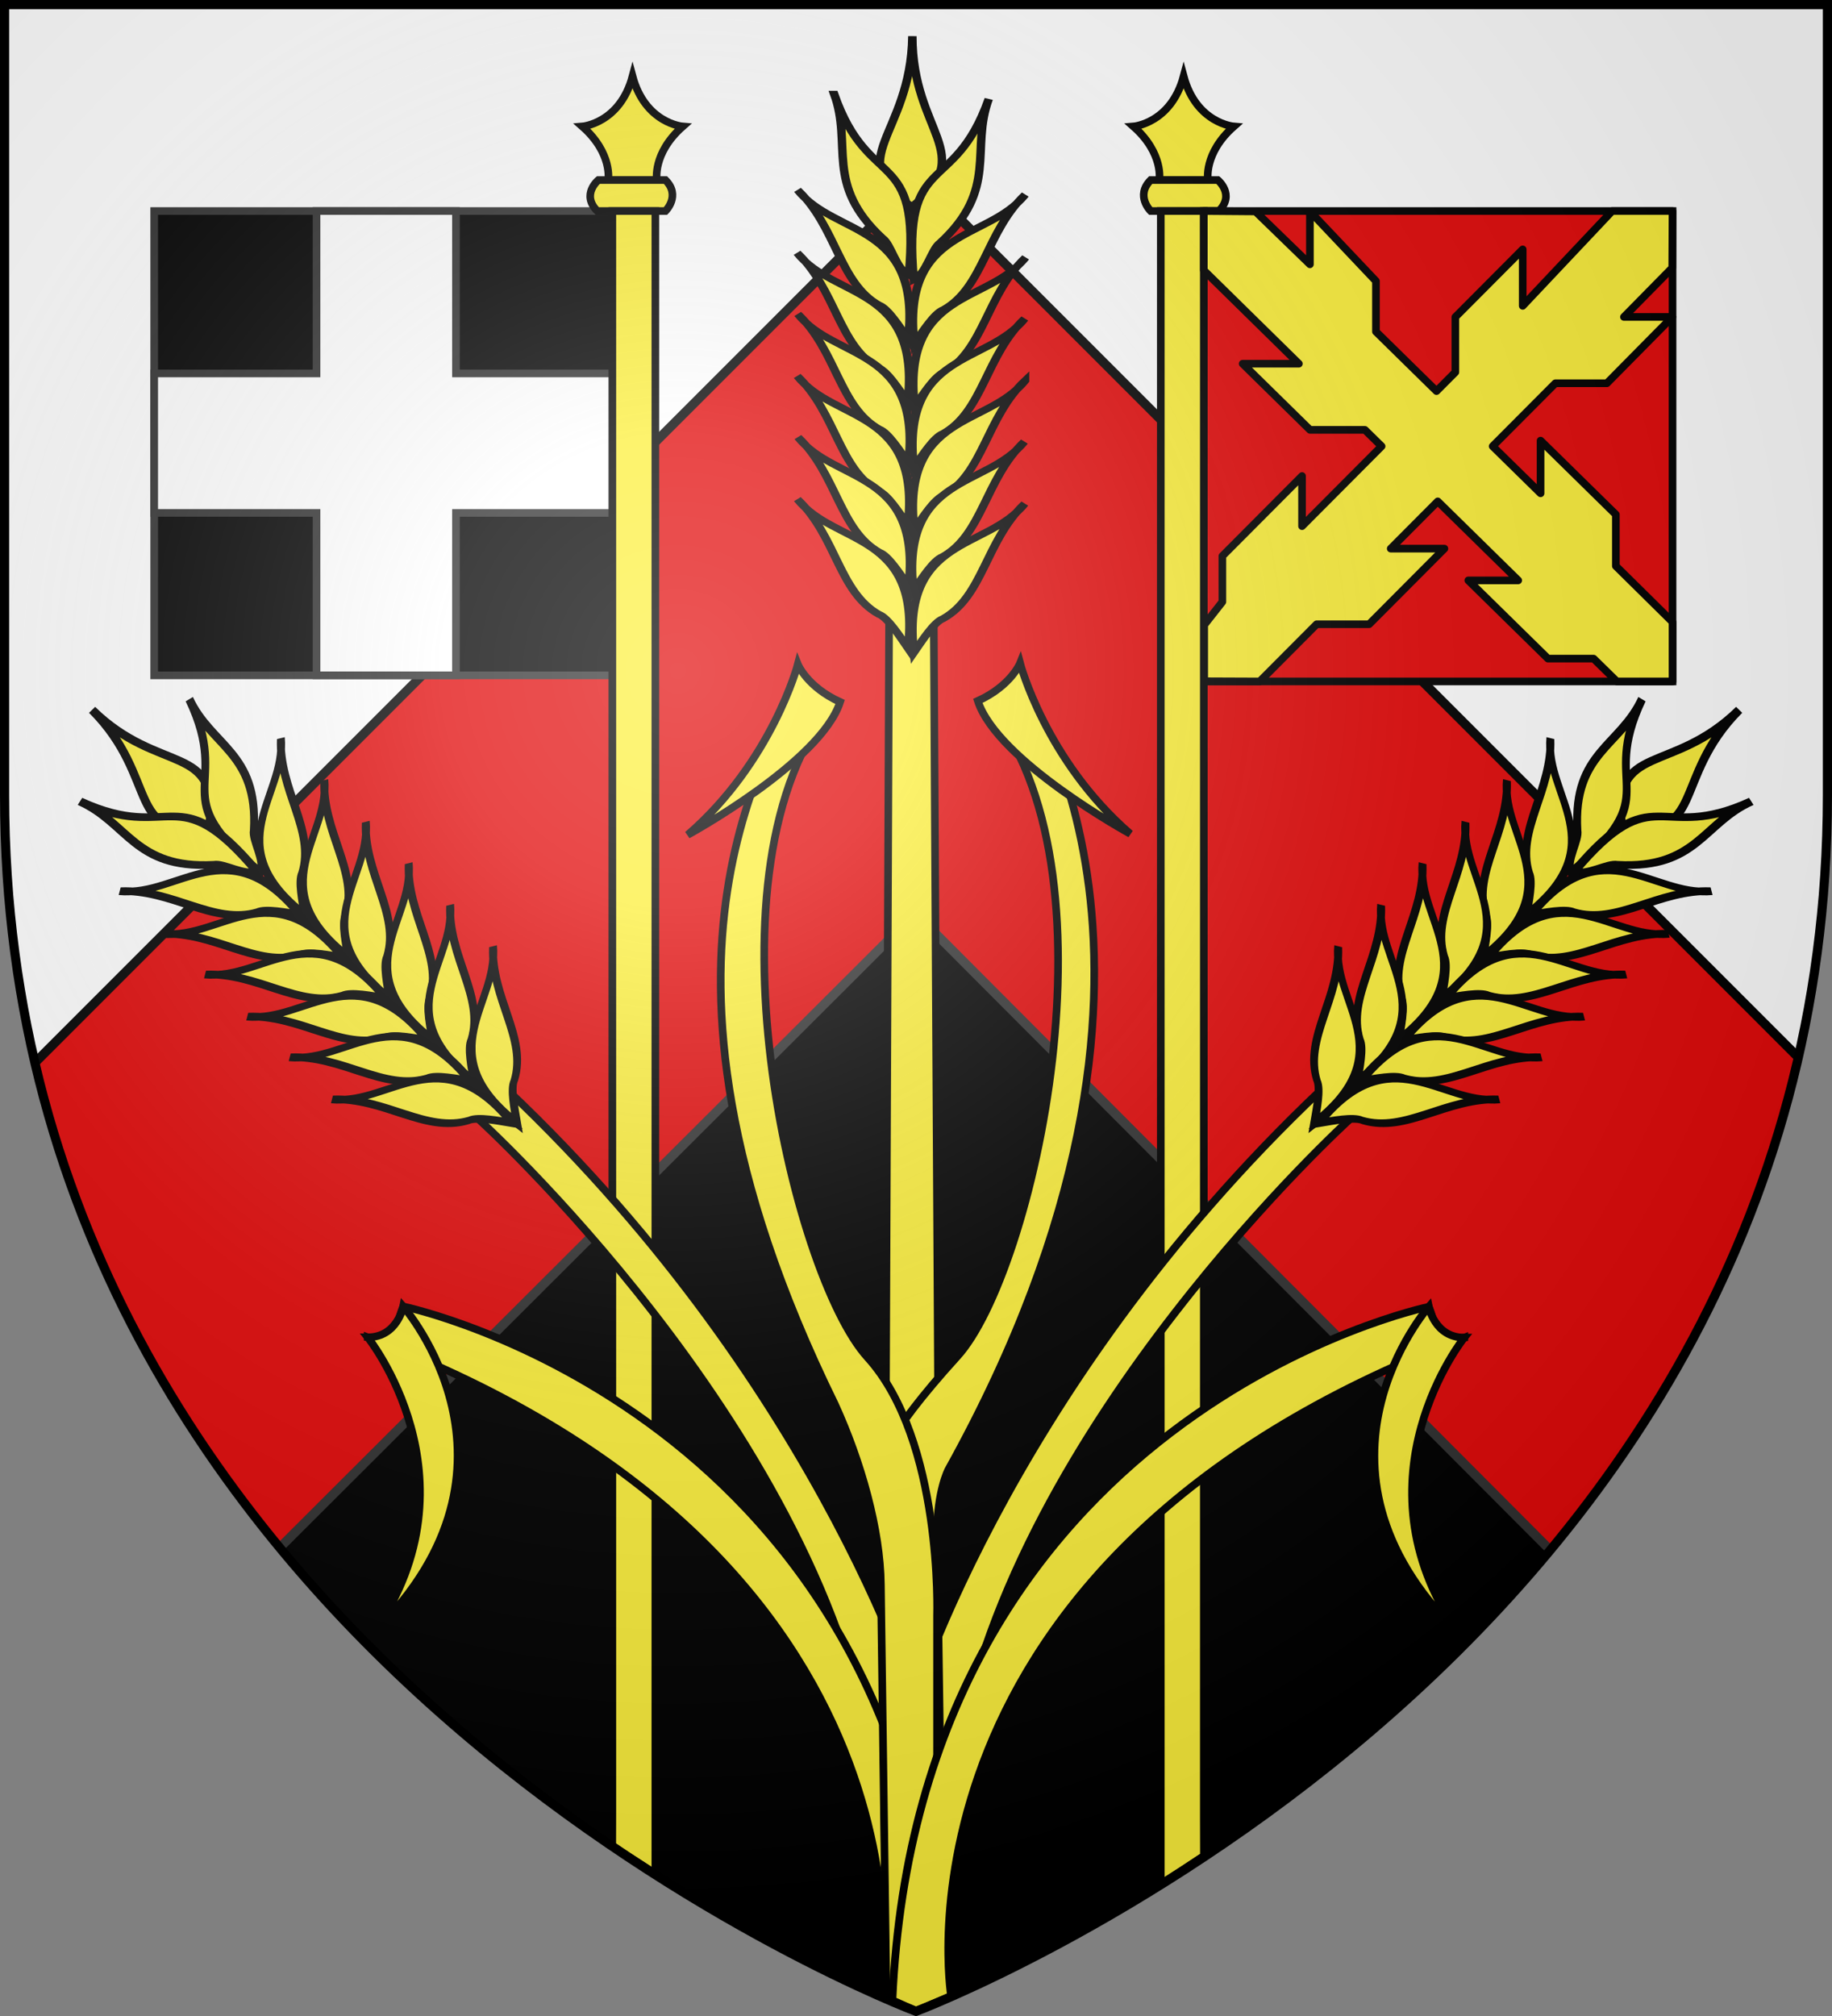
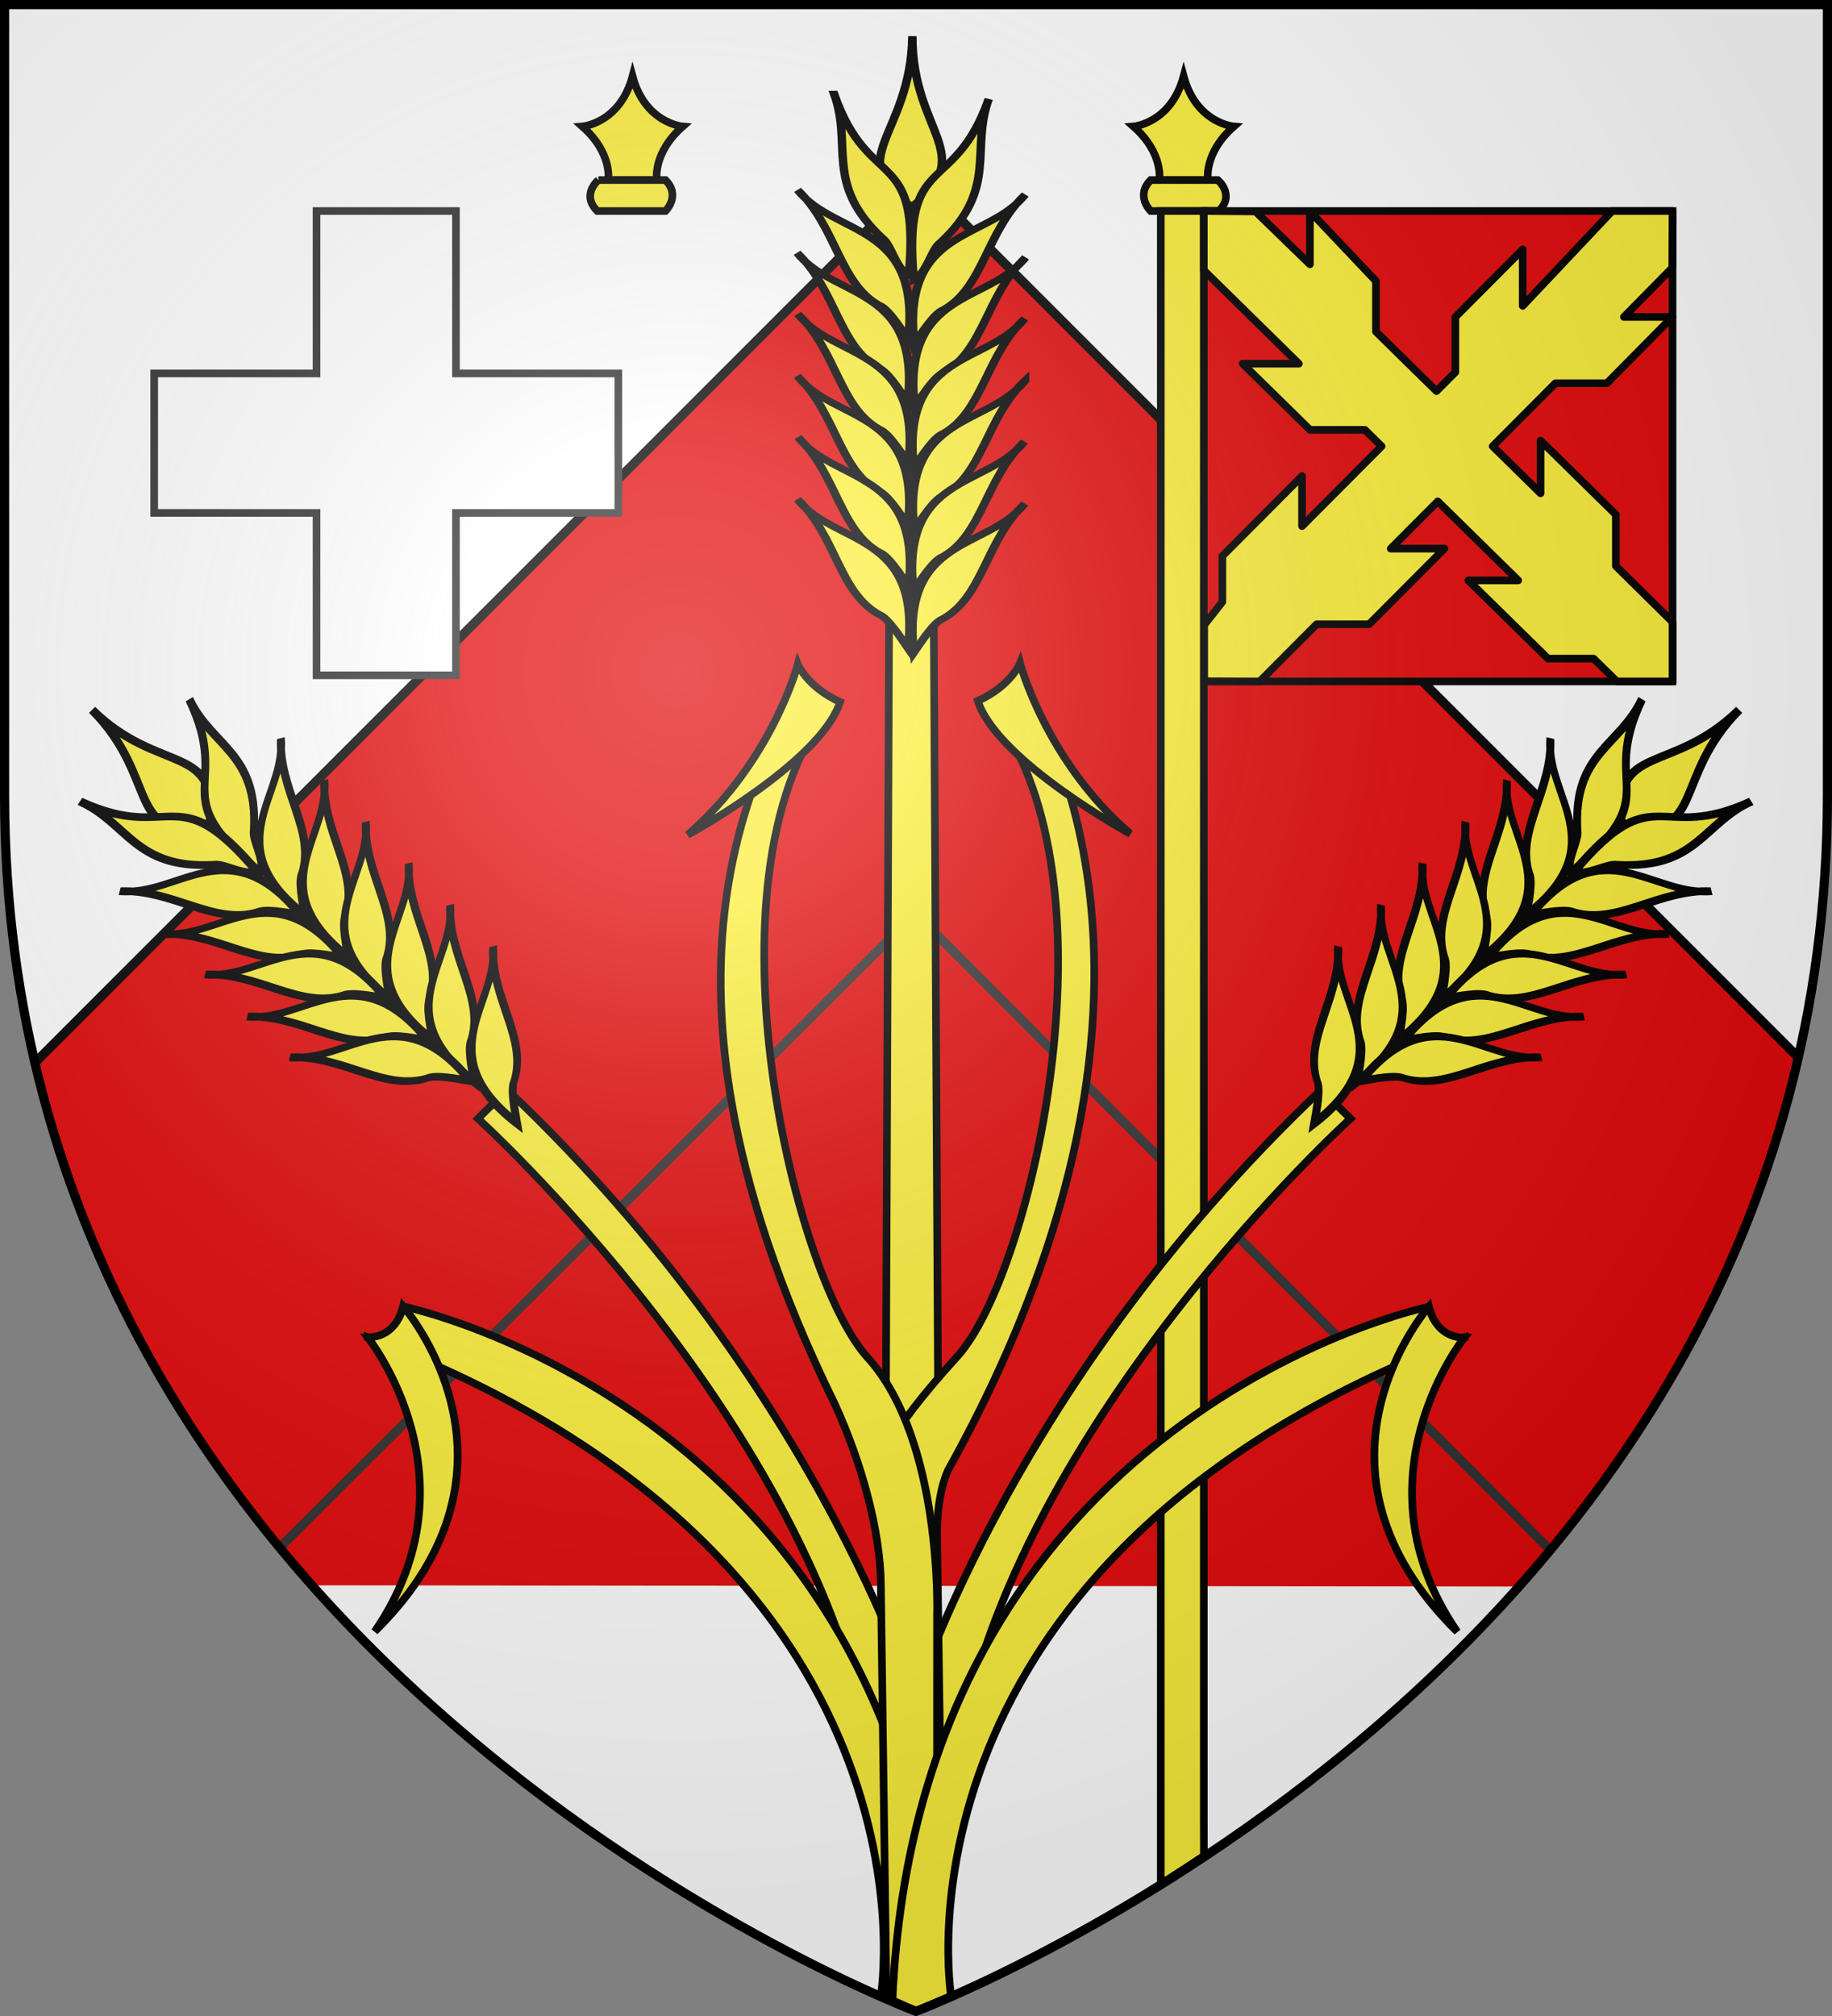
<svg xmlns="http://www.w3.org/2000/svg" xmlns:xlink="http://www.w3.org/1999/xlink" width="600" height="660" version="1">
  <rect width="100%" height="100%" fill="#808080" stroke="none" />
  <defs>
    <radialGradient id="f" cx="221.445" cy="226.331" r="300" fx="221.445" fy="226.331" gradientTransform="matrix(1.353 0 0 1.349 -832.714 -91.34)" gradientUnits="userSpaceOnUse" xlink:href="#a" />
    <linearGradient id="a">
      <stop offset="0" stop-color="#fff" stop-opacity=".314" />
      <stop offset=".19" stop-color="#fff" stop-opacity=".251" />
      <stop offset=".6" stop-color="#6b6b6b" stop-opacity=".125" />
      <stop offset="1" stop-opacity=".125" />
    </linearGradient>
  </defs>
  <g fill="#fff">
    <path fill-rule="evenodd" d="M300 658.5s298.5-112.32 298.5-397.772V2.176H1.5v258.552C1.5 546.18 300 658.5 300 658.5z" />
    <path fill="#e20909" fill-rule="evenodd" d="M301.063 58.281 11.375 347.97C27.63 417.617 62.238 474.185 102.031 519l395.594.406c40.273-45.25 75.247-102.533 91.375-173.187z" />
-     <path fill="#000" fill-rule="evenodd" d="M299.778 298.972 91.528 506.765C179.012 612.961 299.948 658.525 300 658.5c0 0 119.944-44.78 207.81-150.94z" />
    <path fill="none" stroke="#313131" stroke-width="3" d="m91.528 506.765 208.25-207.793L507.81 507.56" />
    <path fill="none" stroke="#000" stroke-width="3" d="M11.375 347.969 301.063 58.28 589 346.22" />
  </g>
  <g stroke="#000" stroke-width="2.5">
    <path fill="#fcef3c" d="M379.68 59.014s1.544-8.775-8.467-17.612c0 0 12.299-.99 16.438-16.438 4.14 15.447 16.438 16.438 16.438 16.438-10.011 8.837-8.466 17.612-8.466 17.612z" />
    <path fill="#fcef3c" d="M398.842 58.948h-21.98c-5.134 5.135 0 10.139 0 10.139h22.33c5.418-5.419-.35-10.139-.35-10.139z" />
    <path fill="#e20909" d="M394.263 69.087h153.509v154H393.773z" />
    <path fill="#fcef3c" d="M394.263 595.633V69.087h-14.09v547.857l14.121-9.354z" />
  </g>
  <path fill="#fcef3c" stroke="#000" stroke-linecap="round" stroke-linejoin="round" stroke-width="2.5" d="m527.998 69.087-29.293 31.043V81.642l-22.06 22.148v18.055l-6.174 6.198-19.83-19.464v-16.56l-21.629-22.836v17.346l-17.854-17.312-16.895-.13v19.41l31.132 30.576h-18.416l22.062 21.655h17.983l5.466 5.366-26.056 26.16v-16.41l-26.094 26.197v14.999l-5.949 7.568v18.417l18.17.072 18.662-18.736h17.18l24.658-24.755h-17.58l15.4-15.461 26.354 25.865h-16.346l26.094 25.612h14.94l7.608 7.469 18.24-.004v-19.462l-18.558-18.315v-16.863l-24.656-24.2v17.255l-15.697-15.408 20.537-20.618h16.873l21.452-21.713h-15.858l15.817-16.078.09-18.598z" />
  <g stroke="#000" stroke-width="2.5">
    <path fill="#fcef3c" d="M215.133 59.014s-1.545-8.775 8.466-17.612c0 0-12.299-.99-16.438-16.438-4.14 15.447-16.438 16.438-16.438 16.438 10.011 8.837 8.466 17.612 8.466 17.612z" />
-     <path stroke="#313131" d="M202.345 69.087H50.501v152.022H202.83z" />
-     <path fill="#fcef3c" d="M195.97 58.948h21.98c5.134 5.135 0 10.139 0 10.139h-22.33c-5.418-5.419.35-10.139.35-10.139z" />
+     <path fill="#fcef3c" d="M195.97 58.948h21.98c5.134 5.135 0 10.139 0 10.139h-22.33c-5.418-5.419.35-10.139.35-10.139" />
    <path fill="#fff" stroke="#313131" d="M103.668 69.087v53.167H50.5v45.668h53.168v53.165h45.666v-53.165h53.168v-45.668h-53.168V69.087z" />
-     <path fill="#fcef3c" d="M200.549 592.692V69.087h14.09v544.348l-14.121-9.065z" />
  </g>
  <g stroke-width="2.5" transform="translate(1853.55 -29.59)">
    <path id="b" fill="#fcef3c" stroke="#000" d="m-1568.407 603.955 15.82-12.345c1.489 2.606-30.02-105.973-134.818-205.223l-9.613 9.414s110.226 99.817 128.611 208.154z" />
    <g id="c" fill="#fcef3c" fill-rule="evenodd" stroke="#000" stroke-width="2.084">
      <path d="M1236.49 151.036c-19.492 22.086-11.329 38.487-33.552 37.355-1.55-22.515 14.378-16.025 33.552-37.355z" transform="matrix(-1.226 .199 -.076 1.186 -295.97 -163.207)" />
      <path d="M1210.439 152.46c-13.245 27.249 5.454 25.133-22.223 51.588-1.133-3.377 2.916-9.587 2.551-12.342.138-21.16 13.048-25.216 19.672-39.246zM1185.042 167.54c-2.531 16.137 15.772 27.116-9.524 50.397.91-4.095 2.412-9.997 1.461-12.117-2.788-11.344 7.74-23.86 8.063-38.28z" transform="matrix(-1.226 .199 -.076 1.186 -295.97 -163.207)" />
      <path d="M1172.578 181.23c-2.53 16.138 15.772 27.117-9.524 50.397.91-4.095 2.412-9.997 1.461-12.117-2.788-11.344 7.74-23.86 8.063-38.28z" transform="matrix(-1.226 .199 -.076 1.186 -295.97 -163.207)" />
      <path d="M1160.673 194.722c-2.53 16.138 15.772 27.117-9.524 50.397.91-4.095 2.412-9.997 1.461-12.117-2.788-11.344 7.74-23.86 8.063-38.28z" transform="matrix(-1.226 .199 -.076 1.186 -295.97 -163.207)" />
      <path d="M1148.372 208.214c-2.531 16.138 15.772 27.117-9.524 50.397.91-4.095 2.412-9.997 1.46-12.117-2.787-11.344 7.74-23.86 8.064-38.28z" transform="matrix(-1.226 .199 -.076 1.186 -295.97 -163.207)" />
      <path d="M1136.467 221.706c-2.531 16.138 15.772 27.117-9.524 50.397.91-4.095 2.412-9.997 1.461-12.117-2.788-11.344 7.74-23.86 8.063-38.28z" transform="matrix(-1.226 .199 -.076 1.186 -295.97 -163.207)" />
      <path d="M1124.165 235.198c-2.53 16.138 15.773 27.117-9.524 50.397.91-4.095 2.412-9.996 1.461-12.117-2.788-11.344 7.74-23.86 8.063-38.28z" transform="matrix(-1.226 .199 -.076 1.186 -295.97 -163.207)" />
      <path d="M1210.439 152.46c-13.245 27.249 5.454 25.133-22.223 51.588-1.133-3.377 2.916-9.587 2.551-12.342.138-21.16 13.048-25.216 19.672-39.246zM1185.042 167.54c-2.531 16.137 15.772 27.116-9.524 50.397.91-4.095 2.412-9.997 1.461-12.117-2.788-11.344 7.74-23.86 8.063-38.28z" transform="matrix(.204 -1.201 1.211 -.073 -2258.91 1756.817)" />
      <path d="M1172.578 181.23c-2.53 16.138 15.772 27.117-9.524 50.397.91-4.095 2.412-9.997 1.461-12.117-2.788-11.344 7.74-23.86 8.063-38.28z" transform="matrix(.204 -1.201 1.211 -.073 -2258.91 1756.817)" />
      <path d="M1160.673 194.722c-2.53 16.138 15.772 27.117-9.524 50.397.91-4.095 2.412-9.997 1.461-12.117-2.788-11.344 7.74-23.86 8.063-38.28z" transform="matrix(.204 -1.201 1.211 -.073 -2258.91 1756.817)" />
      <path d="M1148.372 208.214c-2.531 16.138 15.772 27.117-9.524 50.397.91-4.095 2.412-9.997 1.46-12.117-2.787-11.344 7.74-23.86 8.064-38.28z" transform="matrix(.204 -1.201 1.211 -.073 -2258.91 1756.817)" />
      <path d="M1136.467 221.706c-2.531 16.138 15.772 27.117-9.524 50.397.91-4.095 2.412-9.997 1.461-12.117-2.788-11.344 7.74-23.86 8.063-38.28z" transform="matrix(.204 -1.201 1.211 -.073 -2258.91 1756.817)" />
-       <path d="M1124.165 235.198c-2.53 16.138 15.773 27.117-9.524 50.397.91-4.095 2.412-9.996 1.461-12.117-2.788-11.344 7.74-23.86 8.063-38.28z" transform="matrix(.204 -1.201 1.211 -.073 -2258.91 1756.817)" />
    </g>
    <use width="100%" height="100%" stroke-width="2.526" transform="matrix(-1 0 0 1 -3108.263 0)" xlink:href="#b" />
    <use width="100%" height="100%" stroke-width="2.526" transform="matrix(-1 0 0 1 -3107.345 0)" xlink:href="#c" />
    <g id="e" fill="#fcef3c" stroke="#000" stroke-width="2.526">
      <path d="M-1733.116 462.842c10.248 1.196 8.86-3.394 11.628-10.316 0 0 167.272 35.453 175.662 231.915l-7.724 3.525-11.503-4.945s23.778-146.044-168.063-220.179z" transform="matrix(1 0 0 .979 0 14.266)" />
      <path d="M-1721.488 452.526s-1.93 10.319-11.628 10.316c0 0 36.907 47 2.299 98.387 55.058-55.408 9.329-108.703 9.329-108.703z" transform="matrix(1 0 0 .979 0 14.266)" />
    </g>
    <path fill="#fcef3c" stroke="#000" d="m-1546.231 501.109-1.552-277.483-14.542-.552-1.138 278.034z" />
    <path fill="#fcef3c" stroke="#000" d="M-1565.053 508.721s.354-7.91 25.073-35.1c24.72-27.191 54.936-160.118 9.453-213.51 8.414-.036 10.009-.213 11.064-7.117 0 0 67.976 93.078-23.483 257.705 0 0-3.708 6.92-3.708 21.01l2.163 151.931-18.832-.496z" />
    <g transform="matrix(-1 0 0 1 -3111.707 .35)">
      <path fill="#fcef3c" stroke="#000" d="M-1565.053 558.186s-1.918-57.375 22.801-84.566c24.719-27.19 56.16-161.166 10.677-214.559l12.112-8.898c3.537 21.368 62.09 87.595-12.137 238.82-8.587 18.75-14.887 41.176-15.054 58.982l-1.835 134.932-16.564.175z" />
      <path id="d" fill="#fcef3c" stroke="#000" d="M-1533.306 259.061c10.877-4.943 13.843-12.359 13.843-12.359s8.404 31.887 36.09 55.865c0 0-43.506-23.73-49.933-43.506z" />
      <use width="100%" height="100%" transform="matrix(-1 0 0 1 -3111.707 -.35)" xlink:href="#d" />
    </g>
    <g fill="#fcef3c" fill-rule="evenodd" stroke="#000" stroke-width="2.033">
      <path d="M1236.49 151.036c-19.492 22.086-11.329 38.487-33.552 37.355-1.55-22.515 14.378-16.025 33.552-37.355z" transform="matrix(-1.01 -.744 -.911 .826 -168.294 836.618)" />
      <path d="M1210.439 152.46c-13.245 27.249 5.454 25.133-22.223 51.588-1.133-3.377 2.916-9.587 2.551-12.342.138-21.16 13.048-25.216 19.672-39.246zM1185.042 167.54c-2.531 16.137 15.772 27.116-9.524 50.397.91-4.095 2.412-9.997 1.461-12.117-2.788-11.344 7.74-23.86 8.063-38.28z" transform="matrix(-1.01 -.744 -.911 .826 -168.294 836.618)" />
      <path d="M1172.578 181.23c-2.53 16.138 15.772 27.117-9.524 50.397.91-4.095 2.412-9.997 1.461-12.117-2.788-11.344 7.74-23.86 8.063-38.28z" transform="matrix(-1.01 -.744 -.911 .826 -168.294 836.618)" />
      <path d="M1160.673 194.722c-2.53 16.138 15.772 27.117-9.524 50.397.91-4.095 2.412-9.997 1.461-12.117-2.788-11.344 7.74-23.86 8.063-38.28z" transform="matrix(-1.01 -.744 -.911 .826 -168.294 836.618)" />
      <path d="M1148.372 208.214c-2.531 16.138 15.772 27.117-9.524 50.397.91-4.095 2.412-9.997 1.46-12.117-2.787-11.344 7.74-23.86 8.064-38.28z" transform="matrix(-1.01 -.744 -.911 .826 -168.294 836.618)" />
      <path d="M1136.467 221.706c-2.531 16.138 15.772 27.117-9.524 50.397.91-4.095 2.412-9.997 1.461-12.117-2.788-11.344 7.74-23.86 8.063-38.28z" transform="matrix(-1.01 -.744 -.911 .826 -168.294 836.618)" />
      <path d="M1124.165 235.198c-2.53 16.138 15.773 27.117-9.524 50.397.91-4.095 2.412-9.996 1.461-12.117-2.788-11.344 7.74-23.86 8.063-38.28z" transform="matrix(-1.01 -.744 -.911 .826 -168.294 836.618)" />
      <path d="M1210.439 152.46c-13.245 27.249 5.454 25.133-22.223 51.588-1.133-3.377 2.916-9.587 2.551-12.342.138-21.16 13.048-25.216 19.672-39.246zM1185.042 167.54c-2.531 16.137 15.772 27.116-9.524 50.397.91-4.095 2.412-9.997 1.461-12.117-2.788-11.344 7.74-23.86 8.063-38.28z" transform="matrix(1.011 -.744 .909 .827 -2942.672 834.932)" />
      <path d="M1172.578 181.23c-2.53 16.138 15.772 27.117-9.524 50.397.91-4.095 2.412-9.997 1.461-12.117-2.788-11.344 7.74-23.86 8.063-38.28z" transform="matrix(1.011 -.744 .909 .827 -2942.672 834.932)" />
      <path d="M1160.673 194.722c-2.53 16.138 15.772 27.117-9.524 50.397.91-4.095 2.412-9.997 1.461-12.117-2.788-11.344 7.74-23.86 8.063-38.28z" transform="matrix(1.011 -.744 .909 .827 -2942.672 834.932)" />
      <path d="M1148.372 208.214c-2.531 16.138 15.772 27.117-9.524 50.397.91-4.095 2.412-9.997 1.46-12.117-2.787-11.344 7.74-23.86 8.064-38.28z" transform="matrix(1.011 -.744 .909 .827 -2942.672 834.932)" />
      <path d="M1136.467 221.706c-2.531 16.138 15.772 27.117-9.524 50.397.91-4.095 2.412-9.997 1.461-12.117-2.788-11.344 7.74-23.86 8.063-38.28z" transform="matrix(1.011 -.744 .909 .827 -2942.672 834.932)" />
      <path d="M1124.165 235.198c-2.53 16.138 15.773 27.117-9.524 50.397.91-4.095 2.412-9.996 1.461-12.117-2.788-11.344 7.74-23.86 8.063-38.28z" transform="matrix(1.011 -.744 .909 .827 -2942.672 834.932)" />
    </g>
    <use width="100%" height="100%" stroke-width="2.526" transform="matrix(-1 0 0 1 -3107.1 .103)" xlink:href="#e" />
  </g>
  <path fill="url(#f)" fill-rule="evenodd" d="M-455.085 652.907s298.5-112.32 298.5-397.772V-3.417h-597v258.552c0 285.451 298.5 397.772 298.5 397.772z" transform="translate(755.085 5.593)" />
  <path fill="none" stroke="#000" stroke-width="2.999" d="M300 658.5S1.5 546.18 1.5 260.728V2.176h597v258.552C598.5 546.18 300 658.5 300 658.5z" transform="matrix(1 0 0 1.001 0 -.678)" />
</svg>